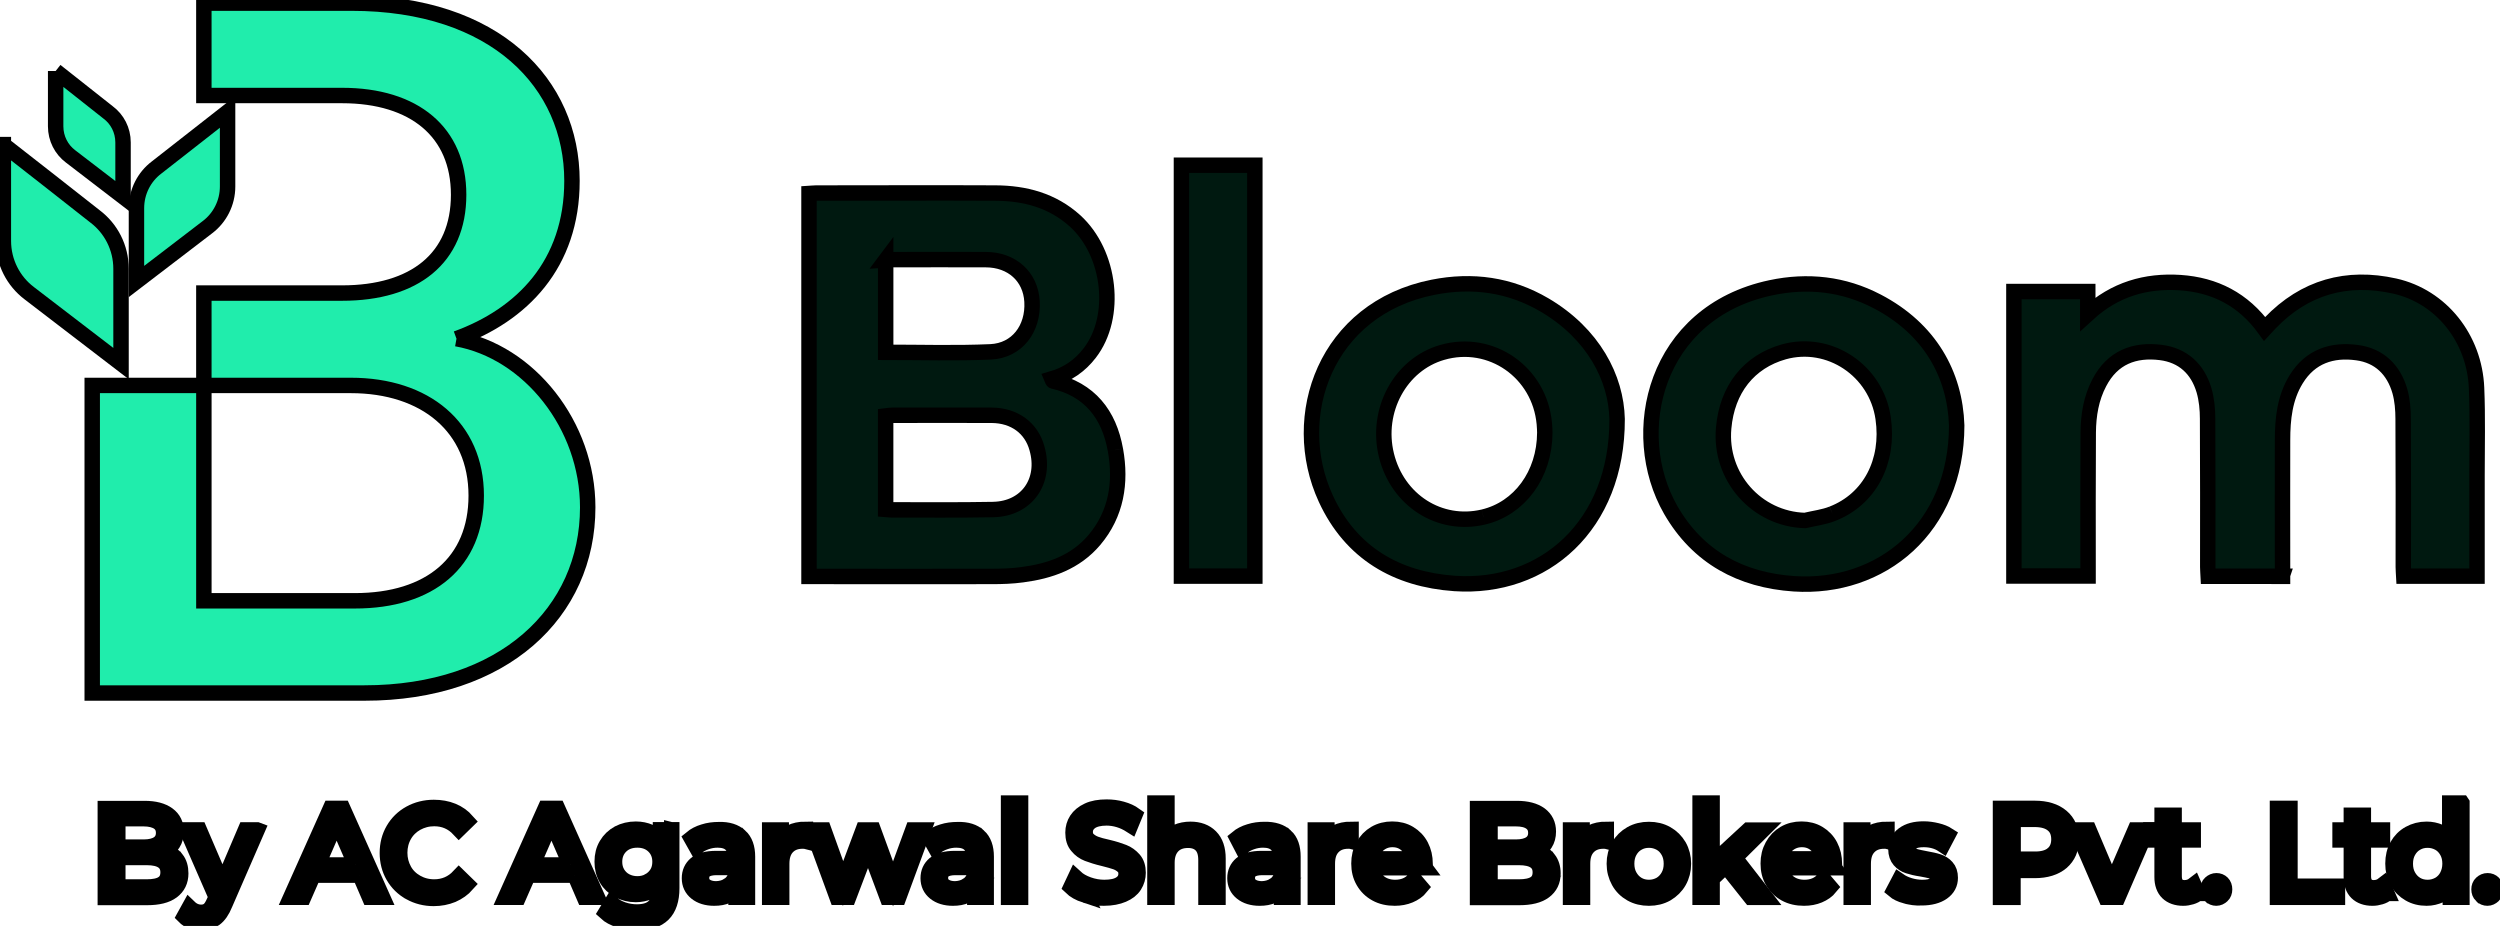
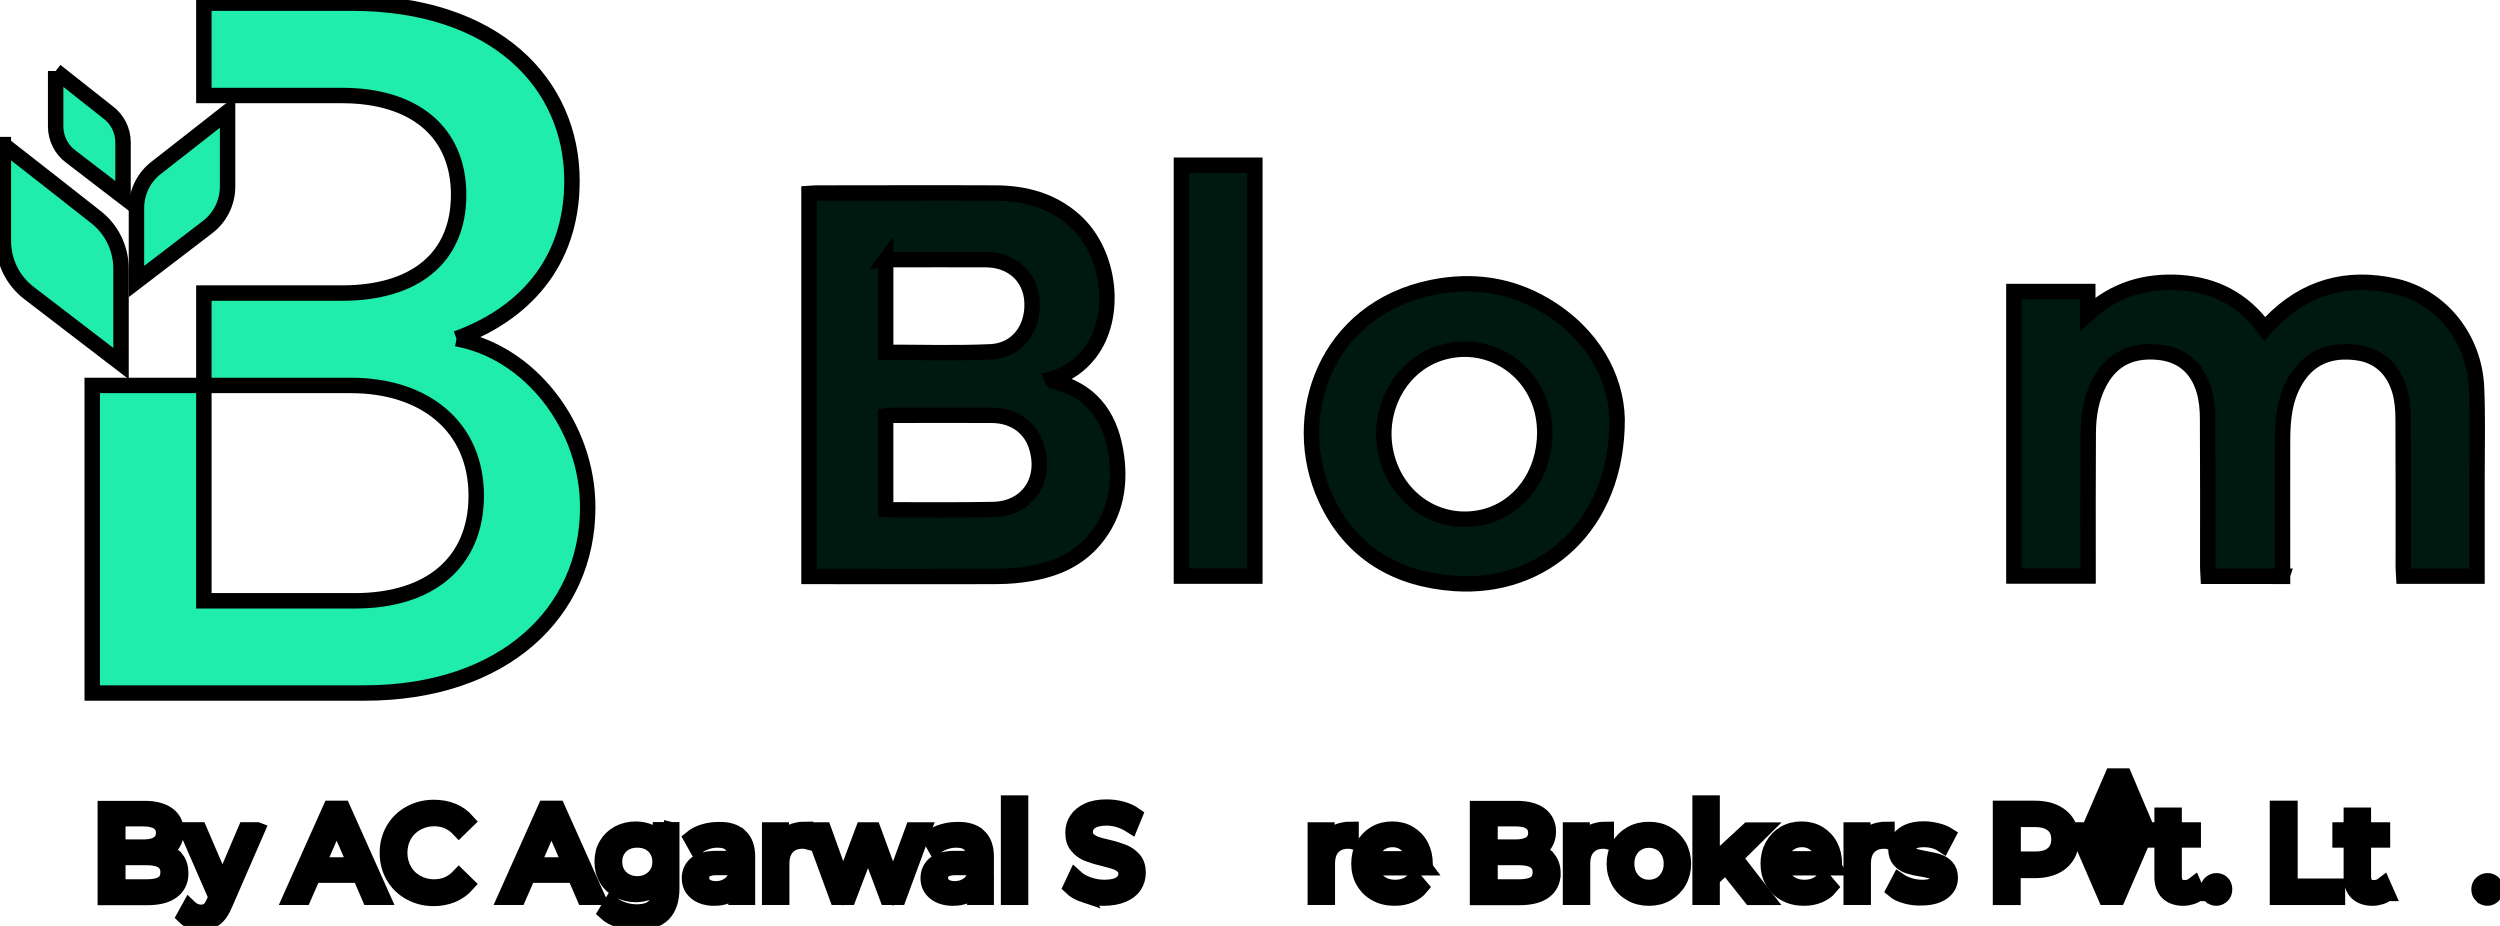
<svg xmlns="http://www.w3.org/2000/svg" width="162" height="60">
  <g>
    <title>Layer 1</title>
    <g id="svg_1" stroke="null">
      <path id="svg_2" class="st0" d="m332.459,288.48c-0.111,-1.428 -0.451,-2.423 -1.09,-2.761c-0.008,-0.006 -0.013,-0.044 -0.022,-0.088c0.273,-0.182 0.491,-0.526 0.661,-1.033c0.491,-1.453 0.367,-4.001 -0.256,-5.297c-0.397,-0.82 -0.877,-1.108 -1.392,-1.114c-1.047,-0.013 -2.091,0 -3.138,0c-0.038,0 -0.078,0.013 -0.124,0.019l0,15.34l0.165,0c1.009,0 2.021,0.006 3.03,0c0.178,0 0.359,-0.013 0.537,-0.069c0.483,-0.144 0.931,-0.501 1.26,-1.39c0.386,-1.046 0.472,-2.298 0.37,-3.606m-4.021,-7.607c0.049,-0.006 0.089,-0.019 0.132,-0.019c0.54,0 1.077,-0.006 1.616,0c0.461,0 0.788,0.682 0.812,1.678c0.027,1.089 -0.262,1.966 -0.723,2.016c-0.607,0.063 -1.217,0.019 -1.838,0.019l0,-3.694zm1.881,9.993c-0.596,0.025 -1.193,0.013 -1.792,0.013c-0.027,0 -0.051,-0.013 -0.089,-0.019l0,-3.744c0.043,-0.013 0.081,-0.025 0.119,-0.025c0.58,0 1.158,-0.006 1.738,0c0.399,0.006 0.694,0.513 0.791,1.321c0.165,1.315 -0.178,2.429 -0.766,2.454" fill="#001910" stroke="null" />
      <path id="svg_3" class="st0" d="m352.873,293.539l-1.293,0c-0.003,-0.131 -0.008,-0.25 -0.008,-0.369c0,-1.978 0.003,-3.957 -0.003,-5.935c0,-0.382 -0.016,-0.776 -0.062,-1.14c-0.111,-0.864 -0.37,-1.409 -0.758,-1.521c-0.461,-0.131 -0.845,0.2 -1.074,1.208c-0.143,0.62 -0.192,1.302 -0.194,1.991c-0.005,1.791 -0.003,3.581 -0.003,5.372l0,0.382l-1.298,0l0,-11.395l1.293,0l0,0.902c0.475,-0.996 1.017,-1.346 1.616,-1.258c0.604,0.094 1.104,0.67 1.479,1.853c0.035,-0.088 0.065,-0.163 0.094,-0.232c0.607,-1.446 1.347,-1.91 2.18,-1.484c0.818,0.419 1.398,2.104 1.433,4.082c0.022,1.165 0.008,2.335 0.008,3.5c0,1.221 0,2.436 0,3.656l0,0.382l-1.282,0c-0.003,-0.119 -0.008,-0.244 -0.008,-0.363c0,-1.978 0.003,-3.957 -0.003,-5.935c0,-0.369 -0.013,-0.758 -0.057,-1.108c-0.108,-0.864 -0.362,-1.428 -0.747,-1.546c-0.437,-0.138 -0.82,0.144 -1.069,1.071c-0.2,0.745 -0.237,1.584 -0.237,2.436c-0.003,1.69 0,3.375 0,5.065l0,0.388l-0.008,0l0,0z" fill="#001910" stroke="null" />
      <path id="svg_4" class="st0" d="m339.966,282.67c-0.607,-0.814 -1.263,-1.021 -1.951,-0.708c-1.878,0.852 -2.539,5.165 -1.875,8.465c0.44,2.185 1.241,3.237 2.253,3.4c1.562,0.244 2.85,-2.317 2.844,-6.587c-0.016,-1.64 -0.416,-3.419 -1.271,-4.571m-1.069,8.496c-0.764,0.413 -1.503,-0.664 -1.697,-2.479c-0.192,-1.791 0.246,-3.631 0.974,-4.114c0.855,-0.57 1.708,0.795 1.789,2.855c0.005,0.144 0.008,0.288 0.008,0.357c-0.003,1.684 -0.443,3.037 -1.074,3.381" fill="#001910" stroke="null" />
      <path id="svg_5" class="st0" d="m345.786,282.526c-0.586,-0.701 -1.214,-0.858 -1.859,-0.545c-2.037,0.989 -2.523,5.823 -1.751,8.903c0.478,1.897 1.23,2.811 2.156,2.955c1.525,0.232 2.844,-2.223 2.847,-6.342c-0.03,-2.047 -0.47,-3.869 -1.392,-4.971m-0.783,8.509c-0.151,0.138 -0.318,0.182 -0.48,0.269c-0.845,-0.056 -1.5,-1.741 -1.422,-3.707c0.059,-1.553 0.443,-2.655 1.052,-3.049c0.796,-0.507 1.616,0.745 1.738,2.655c0.111,1.741 -0.235,3.249 -0.888,3.832" fill="#001910" stroke="null" />
      <rect id="svg_6" x="333.614" y="277.073" class="st0" width="1.284" height="16.46" fill="#001910" stroke="null" />
      <path id="svg_7" class="st1" d="m320.928,284.022c1.147,-0.952 2.021,-2.98 2.021,-6.324c0,-3.894 -1.336,-7.119 -3.856,-7.119l-2.585,0l0,3.7l2.418,0c1.268,0 2.04,1.471 2.04,3.976c0,2.542 -0.772,3.938 -2.04,3.938l-2.418,0l0,3.7l2.572,0c1.303,0 2.194,1.672 2.194,4.414c0,2.661 -0.804,4.214 -2.124,4.214l-2.642,0l0,-8.628l-1.954,0l0,12.322l4.763,0c2.434,0 3.907,-3.218 3.907,-7.438c0,-3.293 -1.028,-6.236 -2.296,-6.756" fill="#20EDAC" stroke="null" />
      <path id="svg_8" class="st1" d="m313,276.246l0,3.857c0,0.858 0.178,1.622 0.453,2.097l0.853,1.496l0,0l0.753,1.321l0,-3.794c0,-0.858 -0.178,-1.622 -0.453,-2.097l-0.839,-1.509l-0.766,-1.371z" fill="#20EDAC" stroke="null" />
      <path id="svg_9" class="st1" d="m316.924,274.938l0,2.987c0,0.664 -0.138,1.258 -0.351,1.628l-0.661,1.158l0,0l-0.583,1.021l0,-2.936c0,-0.664 0.138,-1.258 0.351,-1.628l0.65,-1.165l0.594,-1.064l0,0z" fill="#20EDAC" stroke="null" />
      <path id="svg_10" class="st1" d="m313.915,273.297l0,2.216c0,0.495 0.103,0.933 0.259,1.202l0.488,0.858l0,0l0.432,0.758l0,-2.173c0,-0.495 -0.103,-0.933 -0.262,-1.202l-0.478,-0.864l-0.44,-0.795l0,-0z" fill="#20EDAC" stroke="null" />
      <g id="svg_11" stroke="null">
        <path id="svg_12" d="m316.028,304.865c0.051,0.15 0.076,0.344 0.076,0.576c0,0.307 -0.051,0.545 -0.151,0.714s-0.246,0.25 -0.437,0.25l-0.731,0l0,-3.563l0.688,0c0.175,0 0.31,0.081 0.407,0.244s0.143,0.388 0.143,0.676c0,0.188 -0.019,0.351 -0.057,0.482s-0.086,0.238 -0.151,0.313c0.092,0.05 0.162,0.157 0.213,0.307l-0,0zm-1.025,-1.615l0,1.14l0.451,0c0.113,0 0.2,-0.05 0.259,-0.144c0.059,-0.094 0.092,-0.238 0.092,-0.426c0,-0.188 -0.03,-0.326 -0.092,-0.426c-0.062,-0.094 -0.148,-0.144 -0.259,-0.144l-0.451,0l0,-0zm0.785,2.598c0.062,-0.094 0.094,-0.244 0.094,-0.451c0,-0.394 -0.124,-0.595 -0.375,-0.595l-0.505,0l0,1.183l0.505,0c0.124,0 0.219,-0.044 0.281,-0.138z" stroke="null" />
        <path id="svg_13" d="m317.442,303.701l-0.564,2.968c-0.049,0.275 -0.108,0.47 -0.175,0.582c-0.067,0.113 -0.146,0.169 -0.24,0.169c-0.057,0 -0.113,-0.025 -0.165,-0.063c-0.054,-0.044 -0.097,-0.106 -0.132,-0.188l0.089,-0.369c0.059,0.131 0.13,0.2 0.208,0.2c0.051,0 0.094,-0.031 0.13,-0.094c0.035,-0.063 0.065,-0.169 0.094,-0.326l0.038,-0.188l-0.513,-2.692l0.219,0l0.405,2.16l0.402,-2.16l0.205,0l0,-0z" stroke="null" />
        <path id="svg_14" d="m319.239,305.51l-0.815,0l-0.17,0.889l-0.227,0l0.696,-3.563l0.216,0l0.696,3.563l-0.229,0l-0.167,-0.889l-0,0zm-0.076,-0.407l-0.332,-1.747l-0.332,1.747l0.664,0z" stroke="null" />
        <path id="svg_15" d="m320.116,306.205c-0.124,-0.157 -0.221,-0.376 -0.291,-0.651s-0.105,-0.589 -0.105,-0.933s0.035,-0.657 0.105,-0.933s0.167,-0.495 0.291,-0.651s0.264,-0.238 0.416,-0.238c0.119,0 0.229,0.044 0.329,0.138c0.1,0.094 0.183,0.232 0.254,0.413l-0.143,0.319c-0.116,-0.282 -0.259,-0.426 -0.432,-0.426c-0.113,0 -0.216,0.063 -0.31,0.182c-0.092,0.119 -0.165,0.282 -0.216,0.488c-0.051,0.207 -0.078,0.445 -0.078,0.701s0.027,0.488 0.078,0.701s0.124,0.369 0.216,0.488c0.092,0.119 0.194,0.182 0.31,0.182c0.17,0 0.316,-0.144 0.432,-0.426l0.143,0.319c-0.07,0.182 -0.157,0.319 -0.256,0.419c-0.1,0.094 -0.21,0.144 -0.329,0.144c-0.151,0 -0.289,-0.081 -0.413,-0.238l0,0z" stroke="null" />
        <path id="svg_16" d="m322.998,305.51l-0.815,0l-0.17,0.889l-0.227,0l0.696,-3.563l0.216,0l0.696,3.563l-0.229,0l-0.167,-0.889l-0,0zm-0.076,-0.407l-0.332,-1.747l-0.332,1.747l0.664,0z" stroke="null" />
        <path id="svg_17" d="m324.695,303.701l0,2.329c0,0.47 -0.051,0.82 -0.151,1.046c-0.1,0.225 -0.251,0.338 -0.451,0.338c-0.111,0 -0.213,-0.038 -0.313,-0.106c-0.1,-0.069 -0.181,-0.169 -0.24,-0.294l0.1,-0.376c0.054,0.106 0.121,0.194 0.2,0.257s0.162,0.094 0.246,0.094c0.135,0 0.237,-0.075 0.302,-0.225s0.097,-0.376 0.097,-0.682l0,-0.213c-0.049,0.138 -0.111,0.244 -0.183,0.313c-0.073,0.069 -0.151,0.106 -0.235,0.106c-0.111,0 -0.21,-0.056 -0.302,-0.169c-0.089,-0.113 -0.159,-0.263 -0.21,-0.463c-0.051,-0.2 -0.076,-0.426 -0.076,-0.682s0.024,-0.482 0.076,-0.676c0.051,-0.2 0.121,-0.351 0.21,-0.463c0.089,-0.106 0.192,-0.163 0.302,-0.163c0.089,0 0.17,0.038 0.246,0.113c0.076,0.075 0.138,0.188 0.186,0.332l0,-0.419l0.197,0l0,0.006zm-0.399,2.047c0.059,-0.075 0.108,-0.182 0.143,-0.313c0.035,-0.131 0.051,-0.288 0.051,-0.457c0,-0.263 -0.038,-0.47 -0.111,-0.632s-0.17,-0.244 -0.286,-0.244c-0.119,0 -0.216,0.081 -0.289,0.244s-0.111,0.376 -0.111,0.632c0,0.169 0.016,0.319 0.051,0.457c0.035,0.131 0.081,0.238 0.143,0.313c0.062,0.075 0.13,0.113 0.208,0.113c0.07,0 0.14,-0.038 0.2,-0.113l0,0z" stroke="null" />
        <path id="svg_18" d="m325.891,303.951c0.086,0.182 0.13,0.457 0.13,0.82l0,1.628l-0.2,0l0,-0.357c-0.035,0.125 -0.086,0.219 -0.151,0.288s-0.143,0.1 -0.232,0.1c-0.13,0 -0.235,-0.075 -0.313,-0.219c-0.078,-0.144 -0.119,-0.338 -0.119,-0.576s0.038,-0.426 0.111,-0.57s0.194,-0.219 0.356,-0.219l0.335,0l0,-0.094c0,-0.213 -0.027,-0.369 -0.078,-0.482c-0.051,-0.113 -0.13,-0.169 -0.232,-0.169c-0.067,0 -0.135,0.025 -0.202,0.081c-0.065,0.05 -0.121,0.125 -0.167,0.213l-0.089,-0.363c0.059,-0.113 0.132,-0.2 0.216,-0.257c0.084,-0.063 0.173,-0.088 0.264,-0.088c0.165,-0.013 0.286,0.081 0.372,0.263l0,0zm-0.21,1.978c0.059,-0.081 0.1,-0.2 0.127,-0.351l0,-0.376l-0.324,0c-0.178,0 -0.267,0.138 -0.267,0.419c0,0.138 0.022,0.244 0.067,0.319c0.046,0.075 0.108,0.119 0.189,0.119c0.081,-0.006 0.151,-0.05 0.208,-0.131l0,0z" stroke="null" />
        <path id="svg_19" d="m326.773,303.801c0.073,-0.081 0.159,-0.125 0.262,-0.125l0,0.476c-0.011,-0.006 -0.027,-0.006 -0.049,-0.006c-0.113,0 -0.202,0.075 -0.27,0.238c-0.065,0.157 -0.097,0.382 -0.097,0.676l0,1.34l-0.21,0l0,-2.699l0.202,0l0,0.451c0.038,-0.15 0.092,-0.269 0.162,-0.351l-0,0z" stroke="null" />
        <path id="svg_20" d="m329.102,303.701l-0.434,2.699l-0.202,0l-0.335,-2.047l-0.34,2.047l-0.202,0l-0.432,-2.699l0.2,0l0.337,2.148l0.351,-2.148l0.178,0l0.345,2.16l0.345,-2.16l0.189,0l0,0z" stroke="null" />
        <path id="svg_21" d="m330.068,303.951c0.086,0.182 0.13,0.457 0.13,0.82l0,1.628l-0.2,0l0,-0.357c-0.035,0.125 -0.086,0.219 -0.151,0.288s-0.143,0.1 -0.232,0.1c-0.13,0 -0.235,-0.075 -0.313,-0.219c-0.078,-0.144 -0.119,-0.338 -0.119,-0.576s0.038,-0.426 0.111,-0.57s0.194,-0.219 0.356,-0.219l0.335,0l0,-0.094c0,-0.213 -0.027,-0.369 -0.078,-0.482c-0.051,-0.113 -0.13,-0.169 -0.232,-0.169c-0.067,0 -0.135,0.025 -0.202,0.081c-0.065,0.05 -0.121,0.125 -0.167,0.213l-0.089,-0.363c0.059,-0.113 0.132,-0.2 0.216,-0.257c0.084,-0.063 0.173,-0.088 0.264,-0.088c0.165,-0.013 0.289,0.081 0.372,0.263l0,0zm-0.208,1.978c0.059,-0.081 0.1,-0.2 0.127,-0.351l0,-0.376l-0.324,0c-0.178,0 -0.267,0.138 -0.267,0.419c0,0.138 0.022,0.244 0.067,0.319c0.046,0.075 0.108,0.119 0.189,0.119c0.078,-0.006 0.148,-0.05 0.208,-0.131l0,0z" stroke="null" />
        <path id="svg_22" d="m330.589,302.624l0.21,0l0,3.775l-0.21,0l0,-3.775z" stroke="null" />
        <path id="svg_23" d="m331.932,306.318c-0.108,-0.081 -0.192,-0.188 -0.254,-0.326l0.081,-0.394c0.059,0.125 0.132,0.219 0.224,0.294c0.092,0.075 0.186,0.113 0.281,0.113c0.127,0 0.221,-0.05 0.286,-0.15s0.094,-0.232 0.094,-0.401c0,-0.125 -0.016,-0.219 -0.051,-0.294c-0.035,-0.075 -0.076,-0.131 -0.127,-0.175c-0.051,-0.038 -0.121,-0.088 -0.213,-0.138c-0.116,-0.063 -0.208,-0.131 -0.281,-0.194c-0.07,-0.063 -0.132,-0.163 -0.181,-0.301c-0.051,-0.131 -0.076,-0.313 -0.076,-0.545c0,-0.188 0.022,-0.363 0.065,-0.513c0.043,-0.15 0.108,-0.275 0.197,-0.369c0.086,-0.094 0.197,-0.138 0.327,-0.138c0.092,0 0.181,0.025 0.267,0.081c0.089,0.056 0.162,0.131 0.227,0.238l-0.073,0.407c-0.065,-0.094 -0.132,-0.169 -0.205,-0.219s-0.146,-0.075 -0.216,-0.075c-0.124,0 -0.219,0.056 -0.281,0.157c-0.062,0.106 -0.094,0.238 -0.094,0.407c0,0.125 0.016,0.219 0.051,0.301c0.035,0.075 0.078,0.138 0.13,0.182c0.051,0.044 0.121,0.088 0.21,0.131c0.116,0.063 0.208,0.131 0.278,0.194c0.07,0.063 0.13,0.163 0.181,0.294c0.051,0.131 0.076,0.313 0.076,0.532c0,0.188 -0.022,0.357 -0.065,0.513c-0.043,0.157 -0.111,0.275 -0.2,0.363c-0.089,0.088 -0.2,0.138 -0.329,0.138c-0.111,0.013 -0.221,-0.031 -0.329,-0.113l0,0z" stroke="null" />
        <path id="svg_24" d="m334.124,303.976c0.086,0.2 0.13,0.488 0.13,0.87l0,1.553l-0.21,0l0,-1.496c0,-0.263 -0.027,-0.457 -0.081,-0.589c-0.054,-0.131 -0.132,-0.2 -0.232,-0.2c-0.113,0 -0.205,0.075 -0.27,0.232c-0.065,0.157 -0.1,0.376 -0.1,0.664l0,1.39l-0.21,0l0,-3.775l0.21,0l0,1.459c0.043,-0.131 0.103,-0.232 0.173,-0.301c0.07,-0.069 0.151,-0.106 0.237,-0.106c0.151,0 0.267,0.1 0.353,0.301l-0,0z" stroke="null" />
        <path id="svg_25" d="m335.438,303.951c0.086,0.182 0.127,0.457 0.127,0.82l0,1.628l-0.2,0l0,-0.357c-0.035,0.125 -0.086,0.219 -0.151,0.288s-0.143,0.1 -0.232,0.1c-0.13,0 -0.235,-0.075 -0.313,-0.219c-0.078,-0.144 -0.119,-0.338 -0.119,-0.576s0.038,-0.426 0.111,-0.57s0.194,-0.219 0.356,-0.219l0.335,0l0,-0.094c0,-0.213 -0.027,-0.369 -0.078,-0.482c-0.054,-0.113 -0.13,-0.169 -0.232,-0.169c-0.067,0 -0.135,0.025 -0.202,0.081c-0.065,0.05 -0.121,0.125 -0.167,0.213l-0.084,-0.369c0.059,-0.113 0.132,-0.2 0.216,-0.257c0.084,-0.063 0.173,-0.088 0.264,-0.088c0.162,-0.006 0.286,0.088 0.37,0.269l0,0zm-0.208,1.978c0.059,-0.081 0.1,-0.2 0.127,-0.351l0,-0.376l-0.324,0c-0.178,0 -0.267,0.138 -0.267,0.419c0,0.138 0.022,0.244 0.067,0.319c0.046,0.075 0.108,0.119 0.189,0.119c0.078,-0.006 0.148,-0.05 0.208,-0.131l0,0z" stroke="null" />
        <path id="svg_26" d="m336.32,303.801c0.073,-0.081 0.159,-0.125 0.262,-0.125l0,0.476c-0.011,-0.006 -0.027,-0.006 -0.049,-0.006c-0.113,0 -0.202,0.075 -0.27,0.238s-0.097,0.382 -0.097,0.676l0,1.34l-0.21,0l0,-2.699l0.202,0l0,0.451c0.038,-0.15 0.092,-0.269 0.162,-0.351l-0,0z" stroke="null" />
        <path id="svg_27" d="m337.877,305.216l-0.944,0c0.013,0.238 0.057,0.426 0.135,0.57c0.076,0.144 0.173,0.219 0.286,0.219c0.138,0 0.251,-0.106 0.335,-0.326l0.116,0.313c-0.051,0.144 -0.119,0.25 -0.197,0.326c-0.078,0.075 -0.165,0.113 -0.262,0.113c-0.124,0 -0.232,-0.056 -0.327,-0.175c-0.094,-0.119 -0.167,-0.282 -0.221,-0.495s-0.078,-0.445 -0.078,-0.714c0,-0.263 0.024,-0.495 0.076,-0.708c0.051,-0.213 0.119,-0.376 0.208,-0.495c0.089,-0.119 0.189,-0.175 0.3,-0.175c0.111,0 0.21,0.056 0.297,0.175c0.086,0.119 0.157,0.282 0.205,0.495c0.049,0.213 0.073,0.451 0.073,0.72c0.003,0.044 0.003,0.094 0,0.157l0,-0zm-0.826,-0.914c-0.067,0.144 -0.108,0.332 -0.119,0.557l0.745,0c-0.011,-0.225 -0.051,-0.413 -0.119,-0.557s-0.151,-0.219 -0.254,-0.219s-0.183,0.081 -0.254,0.219z" stroke="null" />
        <path id="svg_28" d="m340.036,304.865c0.051,0.15 0.078,0.344 0.078,0.576c0,0.307 -0.051,0.545 -0.151,0.714c-0.1,0.169 -0.246,0.25 -0.437,0.25l-0.731,0l0,-3.563l0.688,0c0.175,0 0.31,0.081 0.407,0.244c0.094,0.163 0.143,0.388 0.143,0.676c0,0.188 -0.019,0.351 -0.057,0.482c-0.038,0.138 -0.086,0.238 -0.151,0.313c0.089,0.05 0.159,0.157 0.21,0.307l-0,0zm-1.023,-1.615l0,1.14l0.451,0c0.113,0 0.2,-0.05 0.259,-0.144s0.092,-0.238 0.092,-0.426c0,-0.188 -0.03,-0.326 -0.092,-0.426s-0.148,-0.144 -0.259,-0.144l-0.451,0l0,-0zm0.785,2.598c0.062,-0.094 0.094,-0.244 0.094,-0.451c0,-0.394 -0.124,-0.595 -0.375,-0.595l-0.505,0l0,1.183l0.505,0c0.124,0 0.216,-0.044 0.281,-0.138z" stroke="null" />
        <path id="svg_29" d="m340.786,303.801c0.073,-0.081 0.159,-0.125 0.262,-0.125l0,0.476c-0.011,-0.006 -0.027,-0.006 -0.049,-0.006c-0.113,0 -0.202,0.075 -0.27,0.238s-0.097,0.382 -0.097,0.676l0,1.34l-0.21,0l0,-2.699l0.202,0l0,0.451c0.038,-0.15 0.092,-0.269 0.162,-0.351l-0,0z" stroke="null" />
        <path id="svg_30" d="m341.482,306.255c-0.092,-0.119 -0.165,-0.282 -0.216,-0.495s-0.078,-0.445 -0.078,-0.708c0,-0.263 0.027,-0.501 0.078,-0.708c0.051,-0.207 0.124,-0.369 0.216,-0.488c0.092,-0.119 0.197,-0.175 0.31,-0.175c0.116,0 0.219,0.056 0.31,0.175c0.092,0.119 0.162,0.282 0.216,0.488c0.051,0.207 0.078,0.445 0.078,0.708c0,0.263 -0.027,0.501 -0.078,0.708s-0.124,0.369 -0.216,0.495c-0.092,0.119 -0.194,0.175 -0.31,0.175c-0.113,0 -0.219,-0.056 -0.31,-0.175zm0.513,-0.369c0.059,-0.081 0.105,-0.194 0.14,-0.338s0.051,-0.307 0.051,-0.495c0,-0.188 -0.016,-0.351 -0.051,-0.495s-0.081,-0.257 -0.14,-0.332c-0.059,-0.075 -0.127,-0.119 -0.2,-0.119s-0.14,0.038 -0.2,0.119c-0.059,0.075 -0.105,0.188 -0.14,0.332c-0.035,0.144 -0.051,0.307 -0.051,0.495c0,0.188 0.016,0.351 0.051,0.495c0.035,0.144 0.081,0.257 0.14,0.338c0.059,0.081 0.127,0.119 0.2,0.119s0.14,-0.044 0.2,-0.119z" stroke="null" />
        <path id="svg_31" d="m343.139,305.141l-0.24,0.52l0,0.739l-0.21,0l0,-3.775l0.21,0l0,2.423l0.634,-1.34l0.254,0l-0.488,1.108l0.537,1.584l-0.259,0l-0.437,-1.258l-0,0z" stroke="null" />
        <path id="svg_32" d="m345.039,305.216l-0.944,0c0.013,0.238 0.057,0.426 0.135,0.57c0.076,0.144 0.173,0.219 0.286,0.219c0.138,0 0.251,-0.106 0.335,-0.326l0.116,0.313c-0.051,0.144 -0.119,0.25 -0.197,0.326c-0.078,0.075 -0.165,0.113 -0.262,0.113c-0.124,0 -0.232,-0.056 -0.327,-0.175c-0.094,-0.119 -0.167,-0.282 -0.221,-0.495s-0.078,-0.445 -0.078,-0.714c0,-0.263 0.024,-0.495 0.076,-0.708c0.051,-0.213 0.119,-0.376 0.208,-0.495c0.089,-0.119 0.189,-0.175 0.3,-0.175c0.111,0 0.21,0.056 0.297,0.175c0.086,0.119 0.157,0.282 0.205,0.495c0.049,0.213 0.073,0.451 0.073,0.72c0.003,0.044 0.003,0.094 0,0.157l0,-0zm-0.826,-0.914c-0.067,0.144 -0.108,0.332 -0.119,0.557l0.747,0c-0.011,-0.225 -0.051,-0.413 -0.119,-0.557s-0.151,-0.219 -0.254,-0.219s-0.186,0.081 -0.256,0.219l-0,0z" stroke="null" />
        <path id="svg_33" d="m345.697,303.801c0.073,-0.081 0.159,-0.125 0.262,-0.125l0,0.476c-0.011,-0.006 -0.027,-0.006 -0.049,-0.006c-0.113,0 -0.202,0.075 -0.27,0.238s-0.097,0.382 -0.097,0.676l0,1.34l-0.21,0l0,-2.699l0.202,0l0,0.451c0.038,-0.15 0.092,-0.269 0.162,-0.351l-0,0z" stroke="null" />
        <path id="svg_34" d="m346.286,306.343c-0.089,-0.056 -0.157,-0.131 -0.205,-0.225l0.089,-0.388c0.051,0.081 0.113,0.15 0.186,0.2c0.073,0.05 0.146,0.075 0.221,0.075c0.183,0 0.275,-0.125 0.275,-0.369c0,-0.081 -0.013,-0.144 -0.038,-0.194s-0.057,-0.081 -0.094,-0.106c-0.038,-0.025 -0.089,-0.044 -0.159,-0.075c-0.094,-0.031 -0.17,-0.075 -0.229,-0.119s-0.111,-0.119 -0.151,-0.225s-0.065,-0.25 -0.065,-0.445c0,-0.244 0.043,-0.438 0.132,-0.589c0.089,-0.15 0.205,-0.219 0.353,-0.219c0.078,0 0.154,0.025 0.232,0.069s0.14,0.1 0.192,0.175l-0.089,0.388c-0.094,-0.144 -0.208,-0.213 -0.335,-0.213c-0.089,0 -0.157,0.031 -0.205,0.1c-0.046,0.069 -0.07,0.157 -0.07,0.269c0,0.088 0.013,0.157 0.04,0.207c0.027,0.05 0.059,0.088 0.097,0.113s0.094,0.05 0.165,0.081c0.094,0.038 0.17,0.075 0.227,0.119c0.057,0.044 0.108,0.113 0.148,0.219c0.04,0.1 0.062,0.244 0.062,0.426c0,0.244 -0.046,0.438 -0.135,0.582s-0.213,0.219 -0.367,0.219c-0.1,0.013 -0.189,-0.019 -0.278,-0.075l-0,0z" stroke="null" />
        <path id="svg_35" d="m349.014,303.169c0.113,0.219 0.17,0.526 0.17,0.908c0,0.388 -0.057,0.689 -0.17,0.914c-0.113,0.219 -0.27,0.332 -0.47,0.332l-0.38,0l0,1.077l-0.219,0l0,-3.563l0.599,0c0.2,0 0.356,0.113 0.47,0.332zm-0.157,1.503c0.073,-0.138 0.111,-0.338 0.111,-0.595c0,-0.257 -0.035,-0.457 -0.111,-0.595c-0.073,-0.138 -0.178,-0.207 -0.318,-0.207l-0.372,0l0,1.597l0.372,0c0.138,0.006 0.246,-0.063 0.318,-0.2l0,-0z" stroke="null" />
        <path id="svg_36" d="m350.511,303.701l-0.51,2.699l-0.216,0l-0.51,-2.699l0.219,0l0.399,2.16l0.407,-2.16l0.21,0z" stroke="null" />
        <path id="svg_37" d="m351.397,306.243c-0.03,0.063 -0.067,0.106 -0.113,0.138c-0.046,0.031 -0.092,0.05 -0.14,0.05c-0.116,0 -0.208,-0.075 -0.273,-0.219c-0.065,-0.144 -0.097,-0.357 -0.097,-0.626l0,-1.484l-0.197,0l0,-0.401l0.197,0l0,-0.589l0.21,0l0,0.589l0.335,0l0,0.401l-0.335,0l0,1.459c0,0.144 0.016,0.257 0.046,0.338c0.032,0.075 0.076,0.119 0.135,0.119c0.065,0 0.119,-0.044 0.165,-0.125l0.067,0.351l0,0z" stroke="null" />
        <path id="svg_38" d="m351.618,306.331c-0.03,-0.069 -0.043,-0.15 -0.043,-0.25c0,-0.1 0.013,-0.182 0.043,-0.244s0.065,-0.1 0.105,-0.1c0.04,0 0.076,0.031 0.103,0.094s0.04,0.15 0.04,0.25s-0.013,0.188 -0.043,0.25s-0.062,0.1 -0.103,0.1c-0.038,0 -0.073,-0.031 -0.103,-0.1z" stroke="null" />
        <path id="svg_39" d="m352.792,302.837l0.219,0l0,3.118l0.831,0l0,0.445l-1.05,0l0,-3.563l0,0z" stroke="null" />
        <path id="svg_40" d="m354.708,306.243c-0.03,0.063 -0.067,0.106 -0.113,0.138c-0.046,0.031 -0.092,0.05 -0.14,0.05c-0.116,0 -0.208,-0.075 -0.273,-0.219c-0.065,-0.144 -0.097,-0.357 -0.097,-0.626l0,-1.484l-0.197,0l0,-0.401l0.197,0l0,-0.589l0.21,0l0,0.589l0.335,0l0,0.401l-0.335,0l0,1.459c0,0.144 0.016,0.257 0.046,0.338c0.032,0.075 0.076,0.119 0.135,0.119c0.065,0 0.119,-0.044 0.165,-0.125l0.067,0.351l0,0z" stroke="null" />
        <path id="svg_41" d="m356.019,302.624l0,3.775l-0.202,0l0,-0.426c-0.046,0.15 -0.105,0.263 -0.178,0.338c-0.073,0.075 -0.151,0.119 -0.237,0.119c-0.113,0 -0.213,-0.056 -0.302,-0.175c-0.089,-0.119 -0.159,-0.275 -0.21,-0.488c-0.051,-0.207 -0.076,-0.451 -0.076,-0.72s0.024,-0.507 0.076,-0.714c0.051,-0.207 0.121,-0.369 0.21,-0.482c0.089,-0.113 0.189,-0.175 0.302,-0.175c0.084,0 0.159,0.038 0.229,0.106c0.07,0.075 0.13,0.182 0.175,0.326l0,-1.484l0.213,0l0,0zm-0.399,3.262c0.059,-0.081 0.108,-0.194 0.14,-0.338s0.051,-0.307 0.051,-0.495c0,-0.188 -0.016,-0.351 -0.051,-0.495s-0.081,-0.257 -0.14,-0.332c-0.059,-0.075 -0.127,-0.119 -0.2,-0.119c-0.076,0 -0.14,0.038 -0.2,0.119c-0.059,0.075 -0.105,0.188 -0.14,0.332c-0.035,0.144 -0.051,0.307 -0.051,0.495c0,0.188 0.016,0.351 0.051,0.495c0.035,0.144 0.081,0.257 0.14,0.338c0.059,0.081 0.127,0.119 0.2,0.119c0.073,0 0.138,-0.044 0.2,-0.119z" stroke="null" />
        <path id="svg_42" d="m356.362,306.331c-0.03,-0.069 -0.043,-0.15 -0.043,-0.25c0,-0.1 0.013,-0.182 0.043,-0.244s0.065,-0.1 0.105,-0.1c0.04,0 0.076,0.031 0.103,0.094s0.04,0.15 0.04,0.25s-0.013,0.188 -0.043,0.25s-0.062,0.1 -0.103,0.1c-0.038,0 -0.073,-0.031 -0.103,-0.1z" stroke="null" />
      </g>
    </g>
    <g stroke="null">
      <g stroke="null">
        <path stroke="null" fill="#001910" d="m72.28,29.159c-0.41,-2.309 -1.669,-3.92 -4.037,-4.466c-0.03,-0.01 -0.05,-0.071 -0.08,-0.142c1.009,-0.294 1.819,-0.851 2.448,-1.671c1.819,-2.35 1.359,-6.472 -0.949,-8.568c-1.469,-1.327 -3.248,-1.793 -5.157,-1.803c-3.877,-0.02 -7.745,0 -11.622,0c-0.14,0 -0.29,0.02 -0.46,0.03l0,24.814l0.61,0c3.738,0 7.485,0.01 11.223,0c0.66,0 1.329,-0.02 1.989,-0.111c1.789,-0.233 3.448,-0.81 4.667,-2.248c1.429,-1.691 1.749,-3.717 1.369,-5.834m-14.89,-12.306c0.18,-0.01 0.33,-0.03 0.49,-0.03c1.999,0 3.987,-0.01 5.986,0c1.709,0 2.918,1.104 3.008,2.714c0.1,1.762 -0.969,3.18 -2.678,3.261c-2.248,0.101 -4.507,0.03 -6.805,0.03l0,-5.976zm6.965,16.164c-2.209,0.041 -4.417,0.02 -6.636,0.02c-0.1,0 -0.19,-0.02 -0.33,-0.03l0,-6.057c0.16,-0.02 0.3,-0.041 0.44,-0.041c2.149,0 4.287,-0.01 6.436,0c1.479,0.01 2.568,0.831 2.928,2.137c0.61,2.127 -0.66,3.93 -2.838,3.97" class="st0" />
        <path stroke="null" fill="#001910" d="m147.88,37.343l-4.787,0c-0.01,-0.213 -0.03,-0.405 -0.03,-0.598c0,-3.2 0.01,-6.401 -0.01,-9.601c0,-0.618 -0.06,-1.256 -0.23,-1.843c-0.41,-1.398 -1.369,-2.279 -2.808,-2.461c-1.709,-0.213 -3.128,0.324 -3.977,1.955c-0.53,1.003 -0.71,2.107 -0.72,3.221c-0.02,2.897 -0.01,5.793 -0.01,8.69l0,0.618l-4.807,0l0,-18.433l4.787,0l0,1.458c1.759,-1.61 3.767,-2.178 5.986,-2.036c2.239,0.152 4.087,1.084 5.476,2.998c0.13,-0.142 0.24,-0.263 0.35,-0.375c2.248,-2.34 4.987,-3.089 8.075,-2.4c3.028,0.679 5.177,3.403 5.306,6.604c0.08,1.884 0.03,3.778 0.03,5.662c0,1.975 0,3.94 0,5.915l0,0.618l-4.747,0c-0.01,-0.192 -0.03,-0.395 -0.03,-0.587c0,-3.2 0.01,-6.401 -0.01,-9.601c0,-0.598 -0.05,-1.226 -0.21,-1.793c-0.4,-1.398 -1.339,-2.309 -2.768,-2.502c-1.619,-0.223 -3.038,0.233 -3.957,1.732c-0.74,1.205 -0.879,2.562 -0.879,3.94c-0.01,2.735 0,5.459 0,8.194l0,0.628l-0.03,0z" class="st0" />
        <path stroke="null" fill="#001910" d="m100.082,19.76c-2.248,-1.317 -4.677,-1.651 -7.225,-1.144c-6.955,1.377 -9.404,8.356 -6.945,13.693c1.629,3.535 4.597,5.236 8.344,5.5c5.786,0.395 10.553,-3.747 10.533,-10.655c-0.06,-2.654 -1.539,-5.53 -4.707,-7.394m-3.957,13.744c-2.828,0.668 -5.566,-1.074 -6.286,-4.011c-0.71,-2.897 0.909,-5.874 3.608,-6.654c3.168,-0.922 6.326,1.286 6.626,4.618c0.02,0.233 0.03,0.466 0.03,0.577c-0.01,2.724 -1.639,4.912 -3.977,5.469" class="st0" />
-         <path stroke="null" fill="#001910" d="m121.637,19.528c-2.169,-1.134 -4.497,-1.388 -6.885,-0.881c-7.545,1.6 -9.344,9.419 -6.486,14.402c1.769,3.069 4.557,4.548 7.985,4.78c5.646,0.375 10.533,-3.595 10.543,-10.26c-0.11,-3.312 -1.739,-6.259 -5.157,-8.042m-2.898,13.764c-0.56,0.223 -1.179,0.294 -1.779,0.436c-3.128,-0.091 -5.556,-2.816 -5.266,-5.996c0.22,-2.512 1.639,-4.294 3.897,-4.932c2.948,-0.82 5.986,1.205 6.436,4.294c0.41,2.816 -0.869,5.256 -3.288,6.198" class="st0" />
        <rect stroke="null" fill="#001910" height="26.627" width="4.757" class="st0" y="10.706" x="76.557" />
        <path stroke="null" fill="#20EDAC" d="m29.579,21.948c4.247,-1.539 7.485,-4.821 7.485,-10.229c0,-6.3 -4.947,-11.516 -14.28,-11.516l-9.574,0l0,5.986l8.954,0c4.697,0 7.555,2.38 7.555,6.431c0,4.112 -2.858,6.371 -7.555,6.371l-8.954,0l0,5.986l9.524,0c4.827,0 8.125,2.704 8.125,7.14c0,4.304 -2.978,6.816 -7.865,6.816l-9.783,0l0,-13.957l-7.235,0l0,19.932l17.638,0c9.014,0 14.47,-5.206 14.47,-12.032c0,-5.327 -3.807,-10.088 -8.504,-10.928" class="st1" />
        <path stroke="null" fill="#20EDAC" d="m0.218,9.369l0,6.239c0,1.388 0.66,2.623 1.679,3.393l3.158,2.421l0,0l2.788,2.137l0,-6.138c0,-1.388 -0.66,-2.623 -1.679,-3.393l-3.108,-2.441l-2.838,-2.218z" class="st1" />
        <path stroke="null" fill="#20EDAC" d="m14.748,7.252l0,4.831c0,1.074 -0.51,2.036 -1.299,2.633l-2.448,1.874l0,0l-2.159,1.651l0,-4.75c0,-1.074 0.51,-2.036 1.299,-2.633l2.408,-1.884l2.199,-1.722z" class="st1" />
        <path stroke="null" fill="#20EDAC" d="m3.606,4.599l0,3.585c0,0.8 0.38,1.509 0.959,1.945l1.809,1.388l0,0l1.599,1.226l0,-3.514c0,-0.8 -0.38,-1.509 -0.969,-1.945l-1.769,-1.398l-1.629,-1.286z" class="st1" />
        <g stroke="null">
          <path stroke="null" d="m11.431,55.665c0.19,0.243 0.28,0.557 0.28,0.932c0,0.496 -0.19,0.881 -0.56,1.155s-0.909,0.405 -1.619,0.405l-2.708,0l0,-5.763l2.548,0c0.65,0 1.149,0.132 1.509,0.395s0.53,0.628 0.53,1.094c0,0.304 -0.07,0.567 -0.21,0.78s-0.32,0.385 -0.56,0.506c0.34,0.081 0.6,0.253 0.789,0.496zm-3.797,-2.613l0,1.843l1.669,0c0.42,0 0.74,-0.081 0.959,-0.233c0.22,-0.152 0.34,-0.385 0.34,-0.689c0,-0.304 -0.11,-0.527 -0.34,-0.689c-0.23,-0.152 -0.55,-0.233 -0.959,-0.233l-1.669,0zm2.908,4.203c0.23,-0.152 0.35,-0.395 0.35,-0.729c0,-0.638 -0.46,-0.962 -1.389,-0.962l-1.869,0l0,1.914l1.869,0c0.46,0 0.809,-0.071 1.039,-0.223z" />
          <path stroke="null" d="m16.667,53.781l-2.089,4.801c-0.18,0.446 -0.4,0.76 -0.65,0.942c-0.25,0.182 -0.54,0.273 -0.889,0.273c-0.21,0 -0.42,-0.041 -0.61,-0.101c-0.2,-0.071 -0.36,-0.172 -0.49,-0.304l0.33,-0.598c0.22,0.213 0.48,0.324 0.769,0.324c0.19,0 0.35,-0.051 0.48,-0.152c0.13,-0.101 0.24,-0.273 0.35,-0.527l0.14,-0.304l-1.899,-4.355l0.809,0l1.499,3.494l1.489,-3.494l0.759,0z" />
          <path stroke="null" d="m23.323,56.708l-3.018,0l-0.63,1.438l-0.839,0l2.578,-5.763l0.799,0l2.578,5.763l-0.849,0l-0.62,-1.438zm-0.28,-0.658l-1.229,-2.826l-1.229,2.826l2.458,0z" />
          <path stroke="null" d="m26.571,57.832c-0.46,-0.253 -0.819,-0.608 -1.079,-1.053s-0.39,-0.952 -0.39,-1.509s0.13,-1.063 0.39,-1.509s0.62,-0.8 1.079,-1.053s0.979,-0.385 1.539,-0.385c0.44,0 0.849,0.071 1.219,0.223c0.37,0.152 0.68,0.375 0.939,0.668l-0.53,0.517c-0.43,-0.456 -0.959,-0.689 -1.599,-0.689c-0.42,0 -0.799,0.101 -1.149,0.294c-0.34,0.192 -0.61,0.456 -0.799,0.79c-0.19,0.334 -0.29,0.719 -0.29,1.134s0.1,0.79 0.29,1.134s0.46,0.598 0.799,0.79c0.34,0.192 0.72,0.294 1.149,0.294c0.63,0 1.169,-0.233 1.599,-0.689l0.53,0.517c-0.26,0.294 -0.58,0.517 -0.949,0.679c-0.37,0.152 -0.779,0.233 -1.219,0.233c-0.56,0 -1.069,-0.132 -1.529,-0.385z" />
          <path stroke="null" d="m37.243,56.708l-3.018,0l-0.63,1.438l-0.839,0l2.578,-5.763l0.799,0l2.578,5.763l-0.849,0l-0.62,-1.438zm-0.28,-0.658l-1.229,-2.826l-1.229,2.826l2.458,0z" />
          <path stroke="null" d="m43.529,53.781l0,3.768c0,0.76 -0.19,1.327 -0.56,1.691c-0.37,0.365 -0.929,0.547 -1.669,0.547c-0.41,0 -0.789,-0.061 -1.159,-0.172c-0.37,-0.111 -0.67,-0.273 -0.889,-0.476l0.37,-0.608c0.2,0.172 0.45,0.314 0.74,0.415s0.6,0.152 0.909,0.152c0.5,0 0.879,-0.122 1.119,-0.365s0.36,-0.608 0.36,-1.104l0,-0.344c-0.18,0.223 -0.41,0.395 -0.68,0.506c-0.27,0.111 -0.56,0.172 -0.869,0.172c-0.41,0 -0.779,-0.091 -1.119,-0.273c-0.33,-0.182 -0.59,-0.425 -0.779,-0.749c-0.19,-0.324 -0.28,-0.689 -0.28,-1.104s0.09,-0.78 0.28,-1.094c0.19,-0.324 0.45,-0.567 0.779,-0.749c0.33,-0.172 0.71,-0.263 1.119,-0.263c0.33,0 0.63,0.061 0.909,0.182c0.28,0.122 0.51,0.304 0.69,0.537l0,-0.679l0.73,0l0,0.01zm-1.479,3.312c0.22,-0.122 0.4,-0.294 0.53,-0.506c0.13,-0.213 0.19,-0.466 0.19,-0.739c0,-0.425 -0.14,-0.76 -0.41,-1.023s-0.63,-0.395 -1.059,-0.395c-0.44,0 -0.799,0.132 -1.069,0.395s-0.41,0.608 -0.41,1.023c0,0.273 0.06,0.517 0.19,0.739c0.13,0.213 0.3,0.385 0.53,0.506c0.23,0.122 0.48,0.182 0.769,0.182c0.26,0 0.52,-0.061 0.74,-0.182z" />
          <path stroke="null" d="m47.956,54.186c0.32,0.294 0.48,0.739 0.48,1.327l0,2.633l-0.74,0l0,-0.577c-0.13,0.203 -0.32,0.354 -0.56,0.466s-0.53,0.162 -0.859,0.162c-0.48,0 -0.869,-0.122 -1.159,-0.354c-0.29,-0.233 -0.44,-0.547 -0.44,-0.932s0.14,-0.689 0.41,-0.922s0.72,-0.354 1.319,-0.354l1.239,0l0,-0.152c0,-0.344 -0.1,-0.598 -0.29,-0.78c-0.19,-0.182 -0.48,-0.273 -0.859,-0.273c-0.25,0 -0.5,0.041 -0.75,0.132c-0.24,0.081 -0.45,0.203 -0.62,0.344l-0.33,-0.587c0.22,-0.182 0.49,-0.324 0.799,-0.415c0.31,-0.101 0.64,-0.142 0.979,-0.142c0.61,-0.02 1.059,0.132 1.379,0.425zm-0.779,3.2c0.22,-0.132 0.37,-0.324 0.47,-0.567l0,-0.608l-1.199,0c-0.66,0 -0.989,0.223 -0.989,0.679c0,0.223 0.08,0.395 0.25,0.517c0.17,0.122 0.4,0.192 0.7,0.192c0.3,-0.01 0.56,-0.081 0.769,-0.213z" />
          <path stroke="null" d="m51.224,53.943c0.27,-0.132 0.59,-0.203 0.969,-0.203l0,0.77c-0.04,-0.01 -0.1,-0.01 -0.18,-0.01c-0.42,0 -0.75,0.122 -0.999,0.385c-0.24,0.253 -0.36,0.618 -0.36,1.094l0,2.167l-0.779,0l0,-4.365l0.75,0l0,0.729c0.14,-0.243 0.34,-0.436 0.6,-0.567z" />
          <path stroke="null" d="m59.848,53.781l-1.609,4.365l-0.75,0l-1.239,-3.312l-1.259,3.312l-0.75,0l-1.599,-4.365l0.74,0l1.249,3.474l1.299,-3.474l0.66,0l1.279,3.494l1.279,-3.494l0.7,0z" />
          <path stroke="null" d="m63.426,54.186c0.32,0.294 0.48,0.739 0.48,1.327l0,2.633l-0.74,0l0,-0.577c-0.13,0.203 -0.32,0.354 -0.56,0.466s-0.53,0.162 -0.859,0.162c-0.48,0 -0.869,-0.122 -1.159,-0.354c-0.29,-0.233 -0.44,-0.547 -0.44,-0.932s0.14,-0.689 0.41,-0.922s0.72,-0.354 1.319,-0.354l1.239,0l0,-0.152c0,-0.344 -0.1,-0.598 -0.29,-0.78c-0.19,-0.182 -0.48,-0.273 -0.859,-0.273c-0.25,0 -0.5,0.041 -0.75,0.132c-0.24,0.081 -0.45,0.203 -0.62,0.344l-0.33,-0.587c0.22,-0.182 0.49,-0.324 0.799,-0.415c0.31,-0.101 0.64,-0.142 0.979,-0.142c0.61,-0.02 1.069,0.132 1.379,0.425zm-0.769,3.2c0.22,-0.132 0.37,-0.324 0.47,-0.567l0,-0.608l-1.199,0c-0.66,0 -0.989,0.223 -0.989,0.679c0,0.223 0.08,0.395 0.25,0.517c0.17,0.122 0.4,0.192 0.7,0.192c0.29,-0.01 0.55,-0.081 0.769,-0.213z" />
          <path stroke="null" d="m65.355,52.039l0.779,0l0,6.107l-0.779,0l0,-6.107z" />
          <path stroke="null" d="m70.331,58.014c-0.4,-0.132 -0.71,-0.304 -0.939,-0.527l0.3,-0.638c0.22,0.203 0.49,0.354 0.829,0.476c0.34,0.122 0.69,0.182 1.039,0.182c0.47,0 0.819,-0.081 1.059,-0.243s0.35,-0.375 0.35,-0.648c0,-0.203 -0.06,-0.354 -0.19,-0.476c-0.13,-0.122 -0.28,-0.213 -0.47,-0.284c-0.19,-0.061 -0.45,-0.142 -0.789,-0.223c-0.43,-0.101 -0.769,-0.213 -1.039,-0.314c-0.26,-0.101 -0.49,-0.263 -0.67,-0.486c-0.19,-0.213 -0.28,-0.506 -0.28,-0.881c0,-0.304 0.08,-0.587 0.24,-0.831c0.16,-0.243 0.4,-0.446 0.73,-0.598c0.32,-0.152 0.73,-0.223 1.209,-0.223c0.34,0 0.67,0.041 0.989,0.132c0.33,0.091 0.6,0.213 0.839,0.385l-0.27,0.658c-0.24,-0.152 -0.49,-0.273 -0.759,-0.354s-0.54,-0.122 -0.799,-0.122c-0.46,0 -0.809,0.091 -1.039,0.253c-0.23,0.172 -0.35,0.385 -0.35,0.658c0,0.203 0.06,0.354 0.19,0.486c0.13,0.122 0.29,0.223 0.48,0.294c0.19,0.071 0.45,0.142 0.779,0.213c0.43,0.101 0.769,0.213 1.029,0.314c0.26,0.101 0.48,0.263 0.67,0.476c0.19,0.213 0.28,0.506 0.28,0.861c0,0.304 -0.08,0.577 -0.24,0.831c-0.16,0.253 -0.41,0.446 -0.74,0.587c-0.33,0.142 -0.74,0.223 -1.219,0.223c-0.41,0.02 -0.819,-0.051 -1.219,-0.182z" />
-           <path stroke="null" d="m78.446,54.226c0.32,0.324 0.48,0.79 0.48,1.408l0,2.512l-0.779,0l0,-2.421c0,-0.425 -0.1,-0.739 -0.3,-0.952c-0.2,-0.213 -0.49,-0.324 -0.859,-0.324c-0.42,0 -0.759,0.122 -0.999,0.375c-0.24,0.253 -0.37,0.608 -0.37,1.074l0,2.248l-0.779,0l0,-6.107l0.779,0l0,2.36c0.16,-0.213 0.38,-0.375 0.64,-0.486c0.26,-0.111 0.56,-0.172 0.879,-0.172c0.56,0 0.989,0.162 1.309,0.486z" />
-           <path stroke="null" d="m83.313,54.186c0.32,0.294 0.47,0.739 0.47,1.327l0,2.633l-0.74,0l0,-0.577c-0.13,0.203 -0.32,0.354 -0.56,0.466s-0.53,0.162 -0.859,0.162c-0.48,0 -0.869,-0.122 -1.159,-0.354c-0.29,-0.233 -0.44,-0.547 -0.44,-0.932s0.14,-0.689 0.41,-0.922s0.72,-0.354 1.319,-0.354l1.239,0l0,-0.152c0,-0.344 -0.1,-0.598 -0.29,-0.78c-0.2,-0.182 -0.48,-0.273 -0.859,-0.273c-0.25,0 -0.5,0.041 -0.75,0.132c-0.24,0.081 -0.45,0.203 -0.62,0.344l-0.31,-0.598c0.22,-0.182 0.49,-0.324 0.799,-0.415c0.31,-0.101 0.64,-0.142 0.979,-0.142c0.6,-0.01 1.059,0.142 1.369,0.436zm-0.769,3.2c0.22,-0.132 0.37,-0.324 0.47,-0.567l0,-0.608l-1.199,0c-0.66,0 -0.989,0.223 -0.989,0.679c0,0.223 0.08,0.395 0.25,0.517c0.17,0.122 0.4,0.192 0.7,0.192c0.29,-0.01 0.55,-0.081 0.769,-0.213z" />
          <path stroke="null" d="m86.581,53.943c0.27,-0.132 0.59,-0.203 0.969,-0.203l0,0.77c-0.04,-0.01 -0.1,-0.01 -0.18,-0.01c-0.42,0 -0.75,0.122 -0.999,0.385s-0.36,0.618 -0.36,1.094l0,2.167l-0.779,0l0,-4.365l0.75,0l0,0.729c0.14,-0.243 0.34,-0.436 0.6,-0.567z" />
          <path stroke="null" d="m92.347,56.232l-3.498,0c0.05,0.385 0.21,0.689 0.5,0.922c0.28,0.233 0.64,0.354 1.059,0.354c0.51,0 0.929,-0.172 1.239,-0.527l0.43,0.506c-0.19,0.233 -0.44,0.405 -0.73,0.527c-0.29,0.122 -0.61,0.182 -0.969,0.182c-0.46,0 -0.859,-0.091 -1.209,-0.284c-0.35,-0.192 -0.62,-0.456 -0.819,-0.8s-0.29,-0.719 -0.29,-1.155c0,-0.425 0.09,-0.8 0.28,-1.144c0.19,-0.344 0.44,-0.608 0.769,-0.8c0.33,-0.192 0.7,-0.284 1.109,-0.284c0.41,0 0.779,0.091 1.099,0.284c0.32,0.192 0.58,0.456 0.759,0.8c0.18,0.344 0.27,0.729 0.27,1.165c0.01,0.071 0.01,0.152 0,0.253zm-3.058,-1.479c-0.25,0.233 -0.4,0.537 -0.44,0.901l2.758,0c-0.04,-0.365 -0.19,-0.668 -0.44,-0.901s-0.56,-0.354 -0.939,-0.354s-0.68,0.132 -0.939,0.354z" />
          <path stroke="null" d="m100.341,55.665c0.19,0.243 0.29,0.557 0.29,0.932c0,0.496 -0.19,0.881 -0.56,1.155c-0.37,0.273 -0.909,0.405 -1.619,0.405l-2.708,0l0,-5.763l2.548,0c0.65,0 1.149,0.132 1.509,0.395c0.35,0.263 0.53,0.628 0.53,1.094c0,0.304 -0.07,0.567 -0.21,0.78c-0.14,0.223 -0.32,0.385 -0.56,0.506c0.33,0.081 0.59,0.253 0.779,0.496zm-3.787,-2.613l0,1.843l1.669,0c0.42,0 0.74,-0.081 0.959,-0.233s0.34,-0.385 0.34,-0.689c0,-0.304 -0.11,-0.527 -0.34,-0.689s-0.55,-0.233 -0.959,-0.233l-1.669,0zm2.908,4.203c0.23,-0.152 0.35,-0.395 0.35,-0.729c0,-0.638 -0.46,-0.962 -1.389,-0.962l-1.869,0l0,1.914l1.869,0c0.46,0 0.799,-0.071 1.039,-0.223z" />
          <path stroke="null" d="m103.119,53.943c0.27,-0.132 0.59,-0.203 0.969,-0.203l0,0.77c-0.04,-0.01 -0.1,-0.01 -0.18,-0.01c-0.42,0 -0.75,0.122 -0.999,0.385s-0.36,0.618 -0.36,1.094l0,2.167l-0.779,0l0,-4.365l0.75,0l0,0.729c0.14,-0.243 0.34,-0.436 0.6,-0.567z" />
          <path stroke="null" d="m105.698,57.913c-0.34,-0.192 -0.61,-0.456 -0.799,-0.8s-0.29,-0.719 -0.29,-1.144c0,-0.425 0.1,-0.81 0.29,-1.144c0.19,-0.334 0.46,-0.598 0.799,-0.79c0.34,-0.192 0.73,-0.284 1.149,-0.284c0.43,0 0.809,0.091 1.149,0.284c0.34,0.192 0.6,0.456 0.799,0.79c0.19,0.334 0.29,0.719 0.29,1.144c0,0.425 -0.1,0.81 -0.29,1.144s-0.46,0.598 -0.799,0.8c-0.34,0.192 -0.72,0.284 -1.149,0.284c-0.42,0 -0.809,-0.091 -1.149,-0.284zm1.899,-0.598c0.22,-0.132 0.39,-0.314 0.52,-0.547s0.19,-0.496 0.19,-0.8c0,-0.304 -0.06,-0.567 -0.19,-0.8s-0.3,-0.415 -0.52,-0.537c-0.22,-0.122 -0.47,-0.192 -0.74,-0.192s-0.52,0.061 -0.74,0.192c-0.22,0.122 -0.39,0.304 -0.52,0.537c-0.13,0.233 -0.19,0.496 -0.19,0.8c0,0.304 0.06,0.567 0.19,0.8c0.13,0.233 0.3,0.415 0.52,0.547c0.22,0.132 0.47,0.192 0.74,0.192s0.52,-0.071 0.74,-0.192z" />
          <path stroke="null" d="m111.834,56.11l-0.889,0.841l0,1.195l-0.779,0l0,-6.107l0.779,0l0,3.92l2.348,-2.167l0.939,0l-1.809,1.793l1.989,2.562l-0.959,0l-1.619,-2.036z" />
          <path stroke="null" d="m118.869,56.232l-3.498,0c0.05,0.385 0.21,0.689 0.5,0.922c0.28,0.233 0.64,0.354 1.059,0.354c0.51,0 0.929,-0.172 1.239,-0.527l0.43,0.506c-0.19,0.233 -0.44,0.405 -0.73,0.527c-0.29,0.122 -0.61,0.182 -0.969,0.182c-0.46,0 -0.859,-0.091 -1.209,-0.284c-0.35,-0.192 -0.62,-0.456 -0.819,-0.8s-0.29,-0.719 -0.29,-1.155c0,-0.425 0.09,-0.8 0.28,-1.144c0.19,-0.344 0.44,-0.608 0.769,-0.8c0.33,-0.192 0.7,-0.284 1.109,-0.284c0.41,0 0.779,0.091 1.099,0.284c0.32,0.192 0.58,0.456 0.759,0.8c0.18,0.344 0.27,0.729 0.27,1.165c0.01,0.071 0.01,0.152 0,0.253zm-3.058,-1.479c-0.25,0.233 -0.4,0.537 -0.44,0.901l2.768,0c-0.04,-0.365 -0.19,-0.668 -0.44,-0.901s-0.56,-0.354 -0.939,-0.354s-0.69,0.132 -0.949,0.354z" />
          <path stroke="null" d="m121.307,53.943c0.27,-0.132 0.59,-0.203 0.969,-0.203l0,0.77c-0.04,-0.01 -0.1,-0.01 -0.18,-0.01c-0.42,0 -0.75,0.122 -0.999,0.385s-0.36,0.618 -0.36,1.094l0,2.167l-0.779,0l0,-4.365l0.75,0l0,0.729c0.14,-0.243 0.34,-0.436 0.6,-0.567z" />
          <path stroke="null" d="m123.486,58.055c-0.33,-0.091 -0.58,-0.213 -0.759,-0.365l0.33,-0.628c0.19,0.132 0.42,0.243 0.69,0.324c0.27,0.081 0.54,0.122 0.819,0.122c0.68,0 1.019,-0.203 1.019,-0.598c0,-0.132 -0.05,-0.233 -0.14,-0.314s-0.21,-0.132 -0.35,-0.172c-0.14,-0.041 -0.33,-0.071 -0.59,-0.122c-0.35,-0.051 -0.63,-0.122 -0.849,-0.192s-0.41,-0.192 -0.56,-0.365s-0.24,-0.405 -0.24,-0.719c0,-0.395 0.16,-0.709 0.49,-0.952c0.33,-0.243 0.759,-0.354 1.309,-0.354c0.29,0 0.57,0.041 0.859,0.111s0.52,0.162 0.71,0.284l-0.33,0.628c-0.35,-0.233 -0.769,-0.344 -1.239,-0.344c-0.33,0 -0.58,0.051 -0.759,0.162c-0.17,0.111 -0.26,0.253 -0.26,0.436c0,0.142 0.05,0.253 0.15,0.334c0.1,0.081 0.22,0.142 0.36,0.182s0.35,0.081 0.61,0.132c0.35,0.061 0.63,0.122 0.839,0.192c0.21,0.071 0.4,0.182 0.55,0.354c0.15,0.162 0.23,0.395 0.23,0.689c0,0.395 -0.17,0.709 -0.5,0.942s-0.789,0.354 -1.359,0.354c-0.37,0.02 -0.7,-0.03 -1.029,-0.122z" />
          <path stroke="null" d="m133.589,52.92c0.42,0.354 0.63,0.851 0.63,1.469c0,0.628 -0.21,1.114 -0.63,1.479c-0.42,0.354 -0.999,0.537 -1.739,0.537l-1.409,0l0,1.742l-0.809,0l0,-5.763l2.219,0c0.74,0 1.319,0.182 1.739,0.537zm-0.58,2.431c0.27,-0.223 0.41,-0.547 0.41,-0.962c0,-0.415 -0.13,-0.739 -0.41,-0.962c-0.27,-0.223 -0.66,-0.334 -1.179,-0.334l-1.379,0l0,2.583l1.379,0c0.51,0.01 0.909,-0.101 1.179,-0.324z" />
-           <path stroke="null" d="m139.135,53.781l-1.889,4.365l-0.799,0l-1.889,-4.365l0.809,0l1.479,3.494l1.509,-3.494l0.779,0z" />
+           <path stroke="null" d="m139.135,53.781l-1.889,4.365l-0.799,0l-1.889,-4.365l0.809,0l1.509,-3.494l0.779,0z" />
          <path stroke="null" d="m142.413,57.893c-0.11,0.101 -0.25,0.172 -0.42,0.223c-0.17,0.051 -0.34,0.081 -0.52,0.081c-0.43,0 -0.769,-0.122 -1.009,-0.354c-0.24,-0.233 -0.36,-0.577 -0.36,-1.013l0,-2.4l-0.73,0l0,-0.648l0.73,0l0,-0.952l0.779,0l0,0.952l1.239,0l0,0.648l-1.239,0l0,2.36c0,0.233 0.06,0.415 0.17,0.547c0.12,0.122 0.28,0.192 0.5,0.192c0.24,0 0.44,-0.071 0.61,-0.203l0.25,0.567z" />
          <path stroke="null" d="m143.233,58.035c-0.11,-0.111 -0.16,-0.243 -0.16,-0.405c0,-0.162 0.05,-0.294 0.16,-0.395s0.24,-0.162 0.39,-0.162c0.15,0 0.28,0.051 0.38,0.152s0.15,0.243 0.15,0.405s-0.05,0.304 -0.16,0.405s-0.23,0.162 -0.38,0.162c-0.14,0 -0.27,-0.051 -0.38,-0.162z" />
          <path stroke="null" d="m147.58,52.383l0.809,0l0,5.044l3.078,0l0,0.719l-3.887,0l0,-5.763z" />
          <path stroke="null" d="m154.675,57.893c-0.11,0.101 -0.25,0.172 -0.42,0.223c-0.17,0.051 -0.34,0.081 -0.52,0.081c-0.43,0 -0.769,-0.122 -1.009,-0.354c-0.24,-0.233 -0.36,-0.577 -0.36,-1.013l0,-2.4l-0.73,0l0,-0.648l0.73,0l0,-0.952l0.779,0l0,0.952l1.239,0l0,0.648l-1.239,0l0,2.36c0,0.233 0.06,0.415 0.17,0.547c0.12,0.122 0.28,0.192 0.5,0.192c0.24,0 0.44,-0.071 0.61,-0.203l0.25,0.567z" />
-           <path stroke="null" d="m159.532,52.039l0,6.107l-0.75,0l0,-0.689c-0.17,0.243 -0.39,0.425 -0.66,0.547c-0.27,0.122 -0.56,0.192 -0.879,0.192c-0.42,0 -0.789,-0.091 -1.119,-0.284c-0.33,-0.192 -0.59,-0.446 -0.779,-0.79c-0.19,-0.334 -0.28,-0.729 -0.28,-1.165s0.09,-0.82 0.28,-1.155c0.19,-0.334 0.45,-0.598 0.779,-0.78c0.33,-0.182 0.7,-0.284 1.119,-0.284c0.31,0 0.59,0.061 0.849,0.172c0.26,0.122 0.48,0.294 0.65,0.527l0,-2.4l0.789,0zm-1.479,5.277c0.22,-0.132 0.4,-0.314 0.52,-0.547s0.19,-0.496 0.19,-0.8c0,-0.304 -0.06,-0.567 -0.19,-0.8s-0.3,-0.415 -0.52,-0.537c-0.22,-0.122 -0.47,-0.192 -0.74,-0.192c-0.28,0 -0.52,0.061 -0.74,0.192c-0.22,0.122 -0.39,0.304 -0.52,0.537c-0.13,0.233 -0.19,0.496 -0.19,0.8c0,0.304 0.06,0.567 0.19,0.8c0.13,0.233 0.3,0.415 0.52,0.547c0.22,0.132 0.47,0.192 0.74,0.192c0.27,0 0.51,-0.071 0.74,-0.192z" />
          <path stroke="null" d="m160.801,58.035c-0.11,-0.111 -0.16,-0.243 -0.16,-0.405c0,-0.162 0.05,-0.294 0.16,-0.395s0.24,-0.162 0.39,-0.162c0.15,0 0.28,0.051 0.38,0.152s0.15,0.243 0.15,0.405s-0.05,0.304 -0.16,0.405s-0.23,0.162 -0.38,0.162c-0.14,0 -0.27,-0.051 -0.38,-0.162z" />
        </g>
      </g>
    </g>
  </g>
</svg>